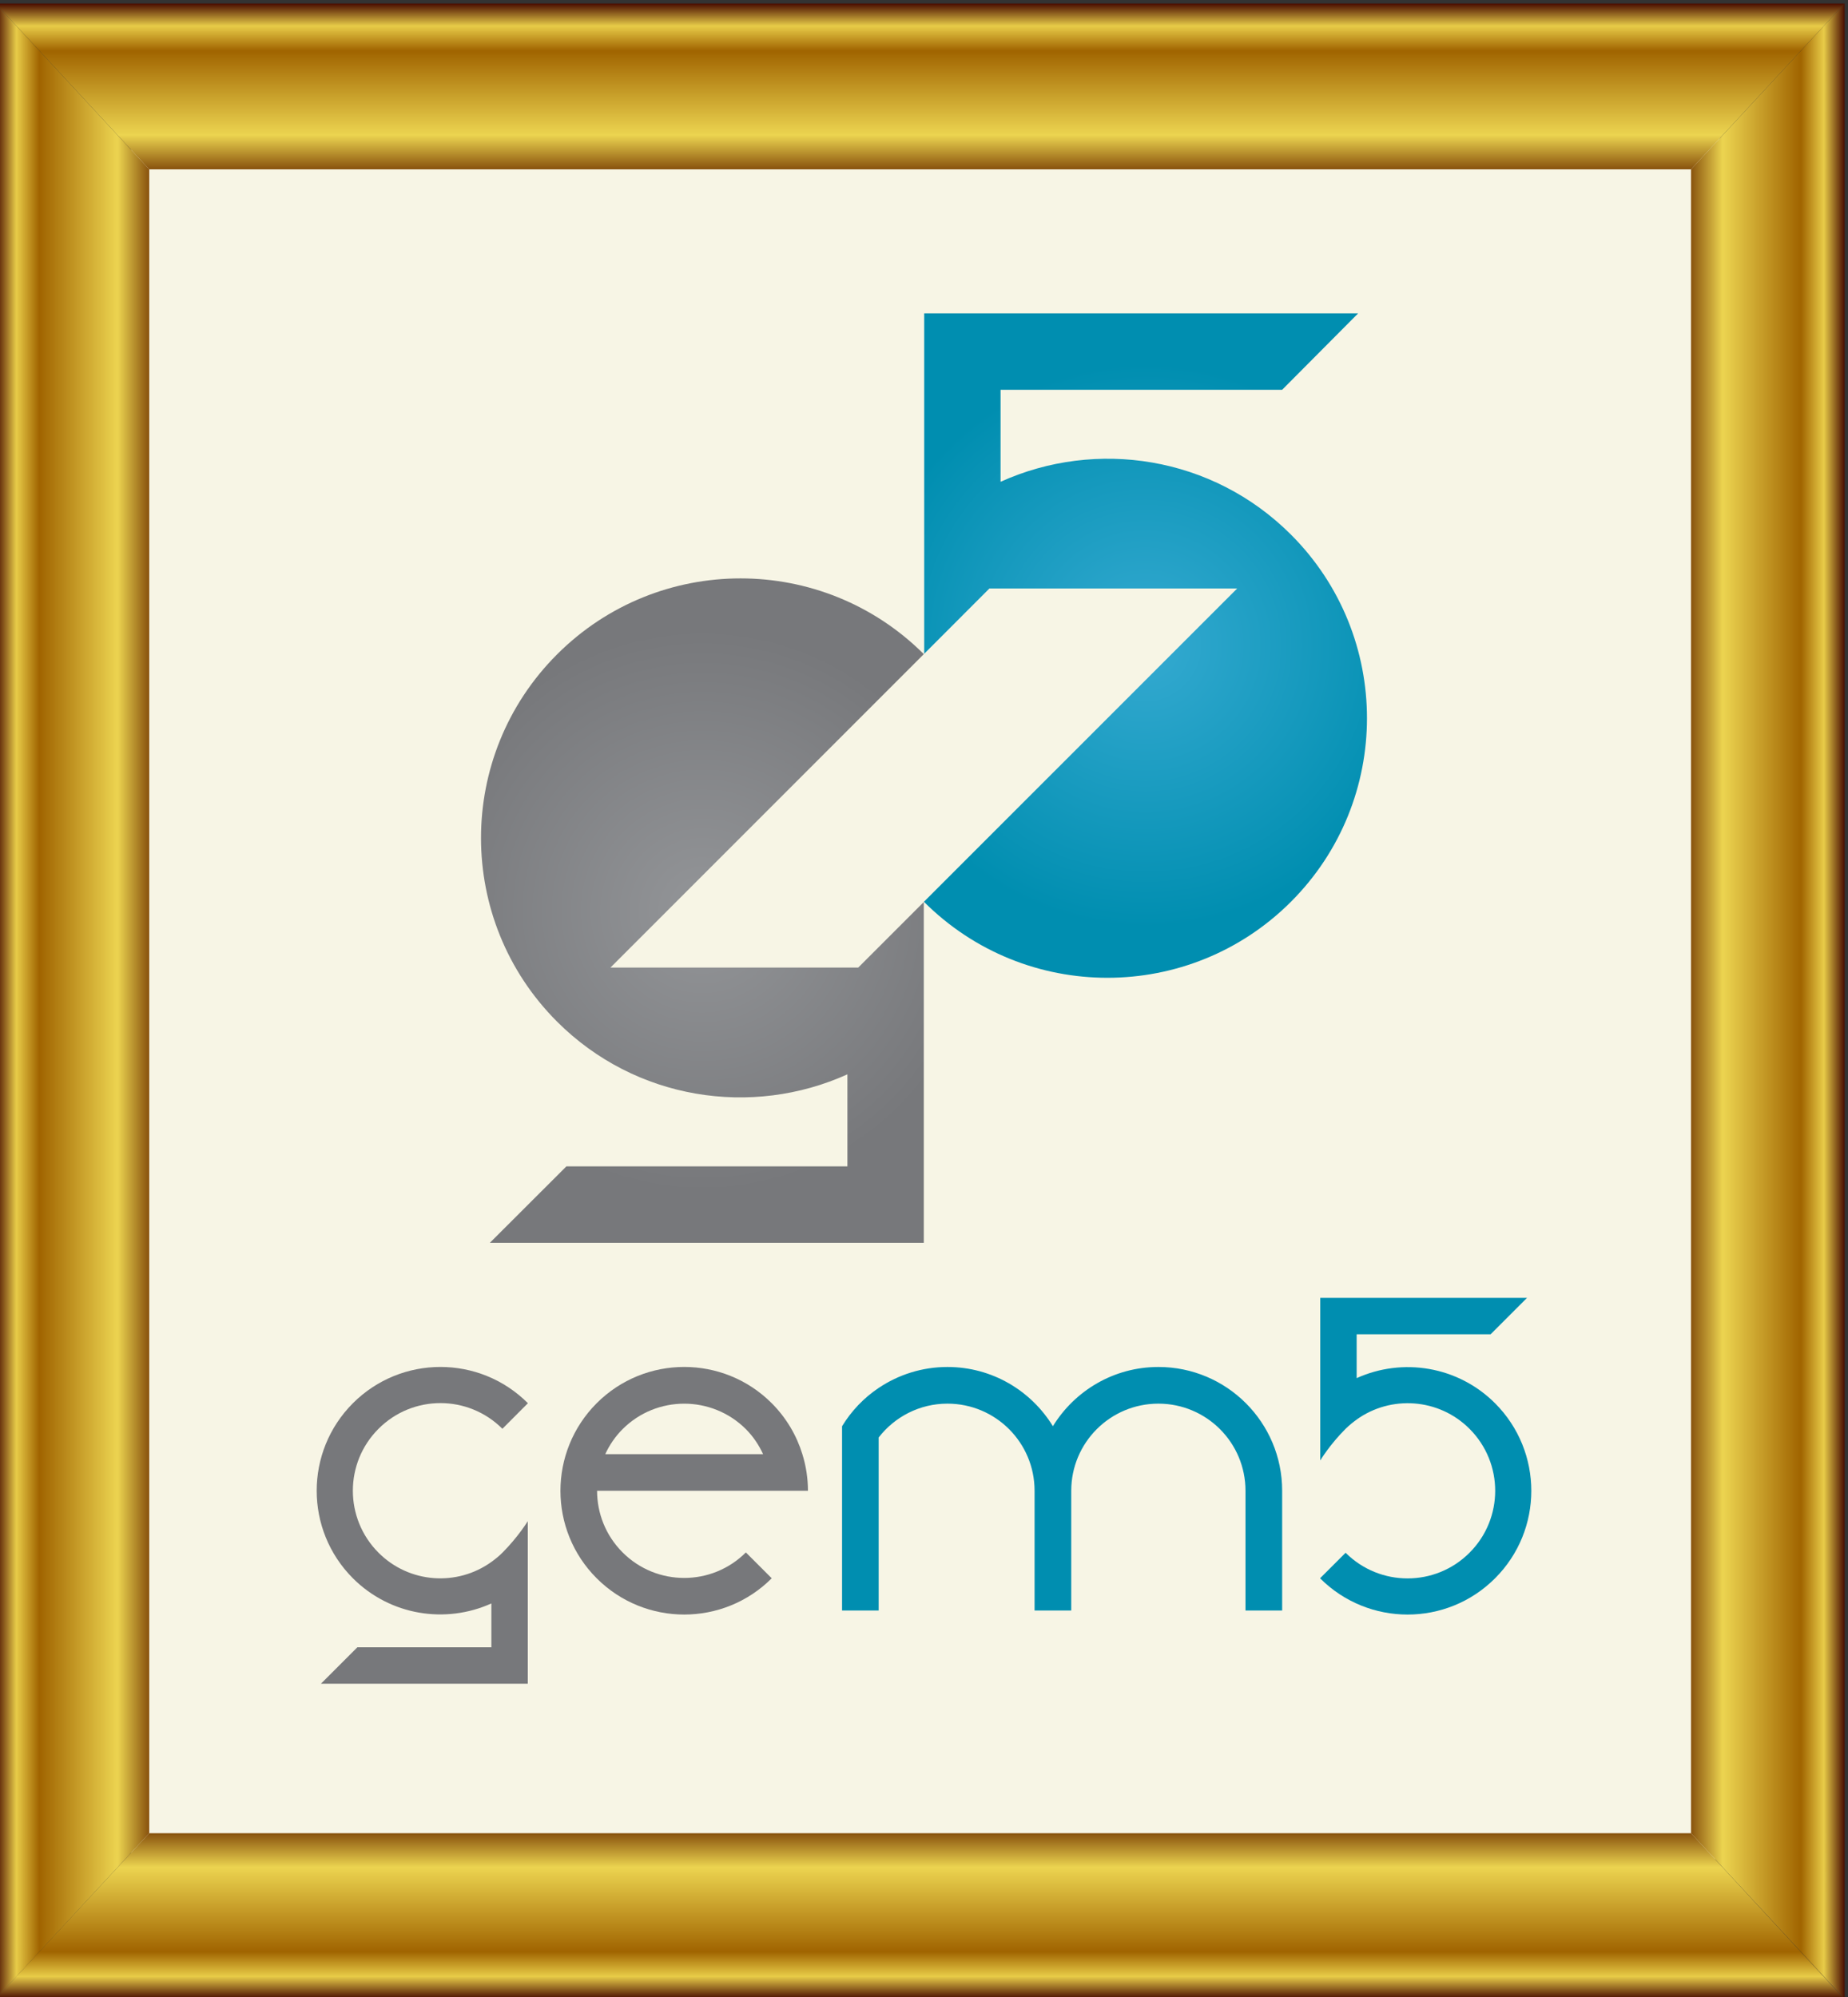
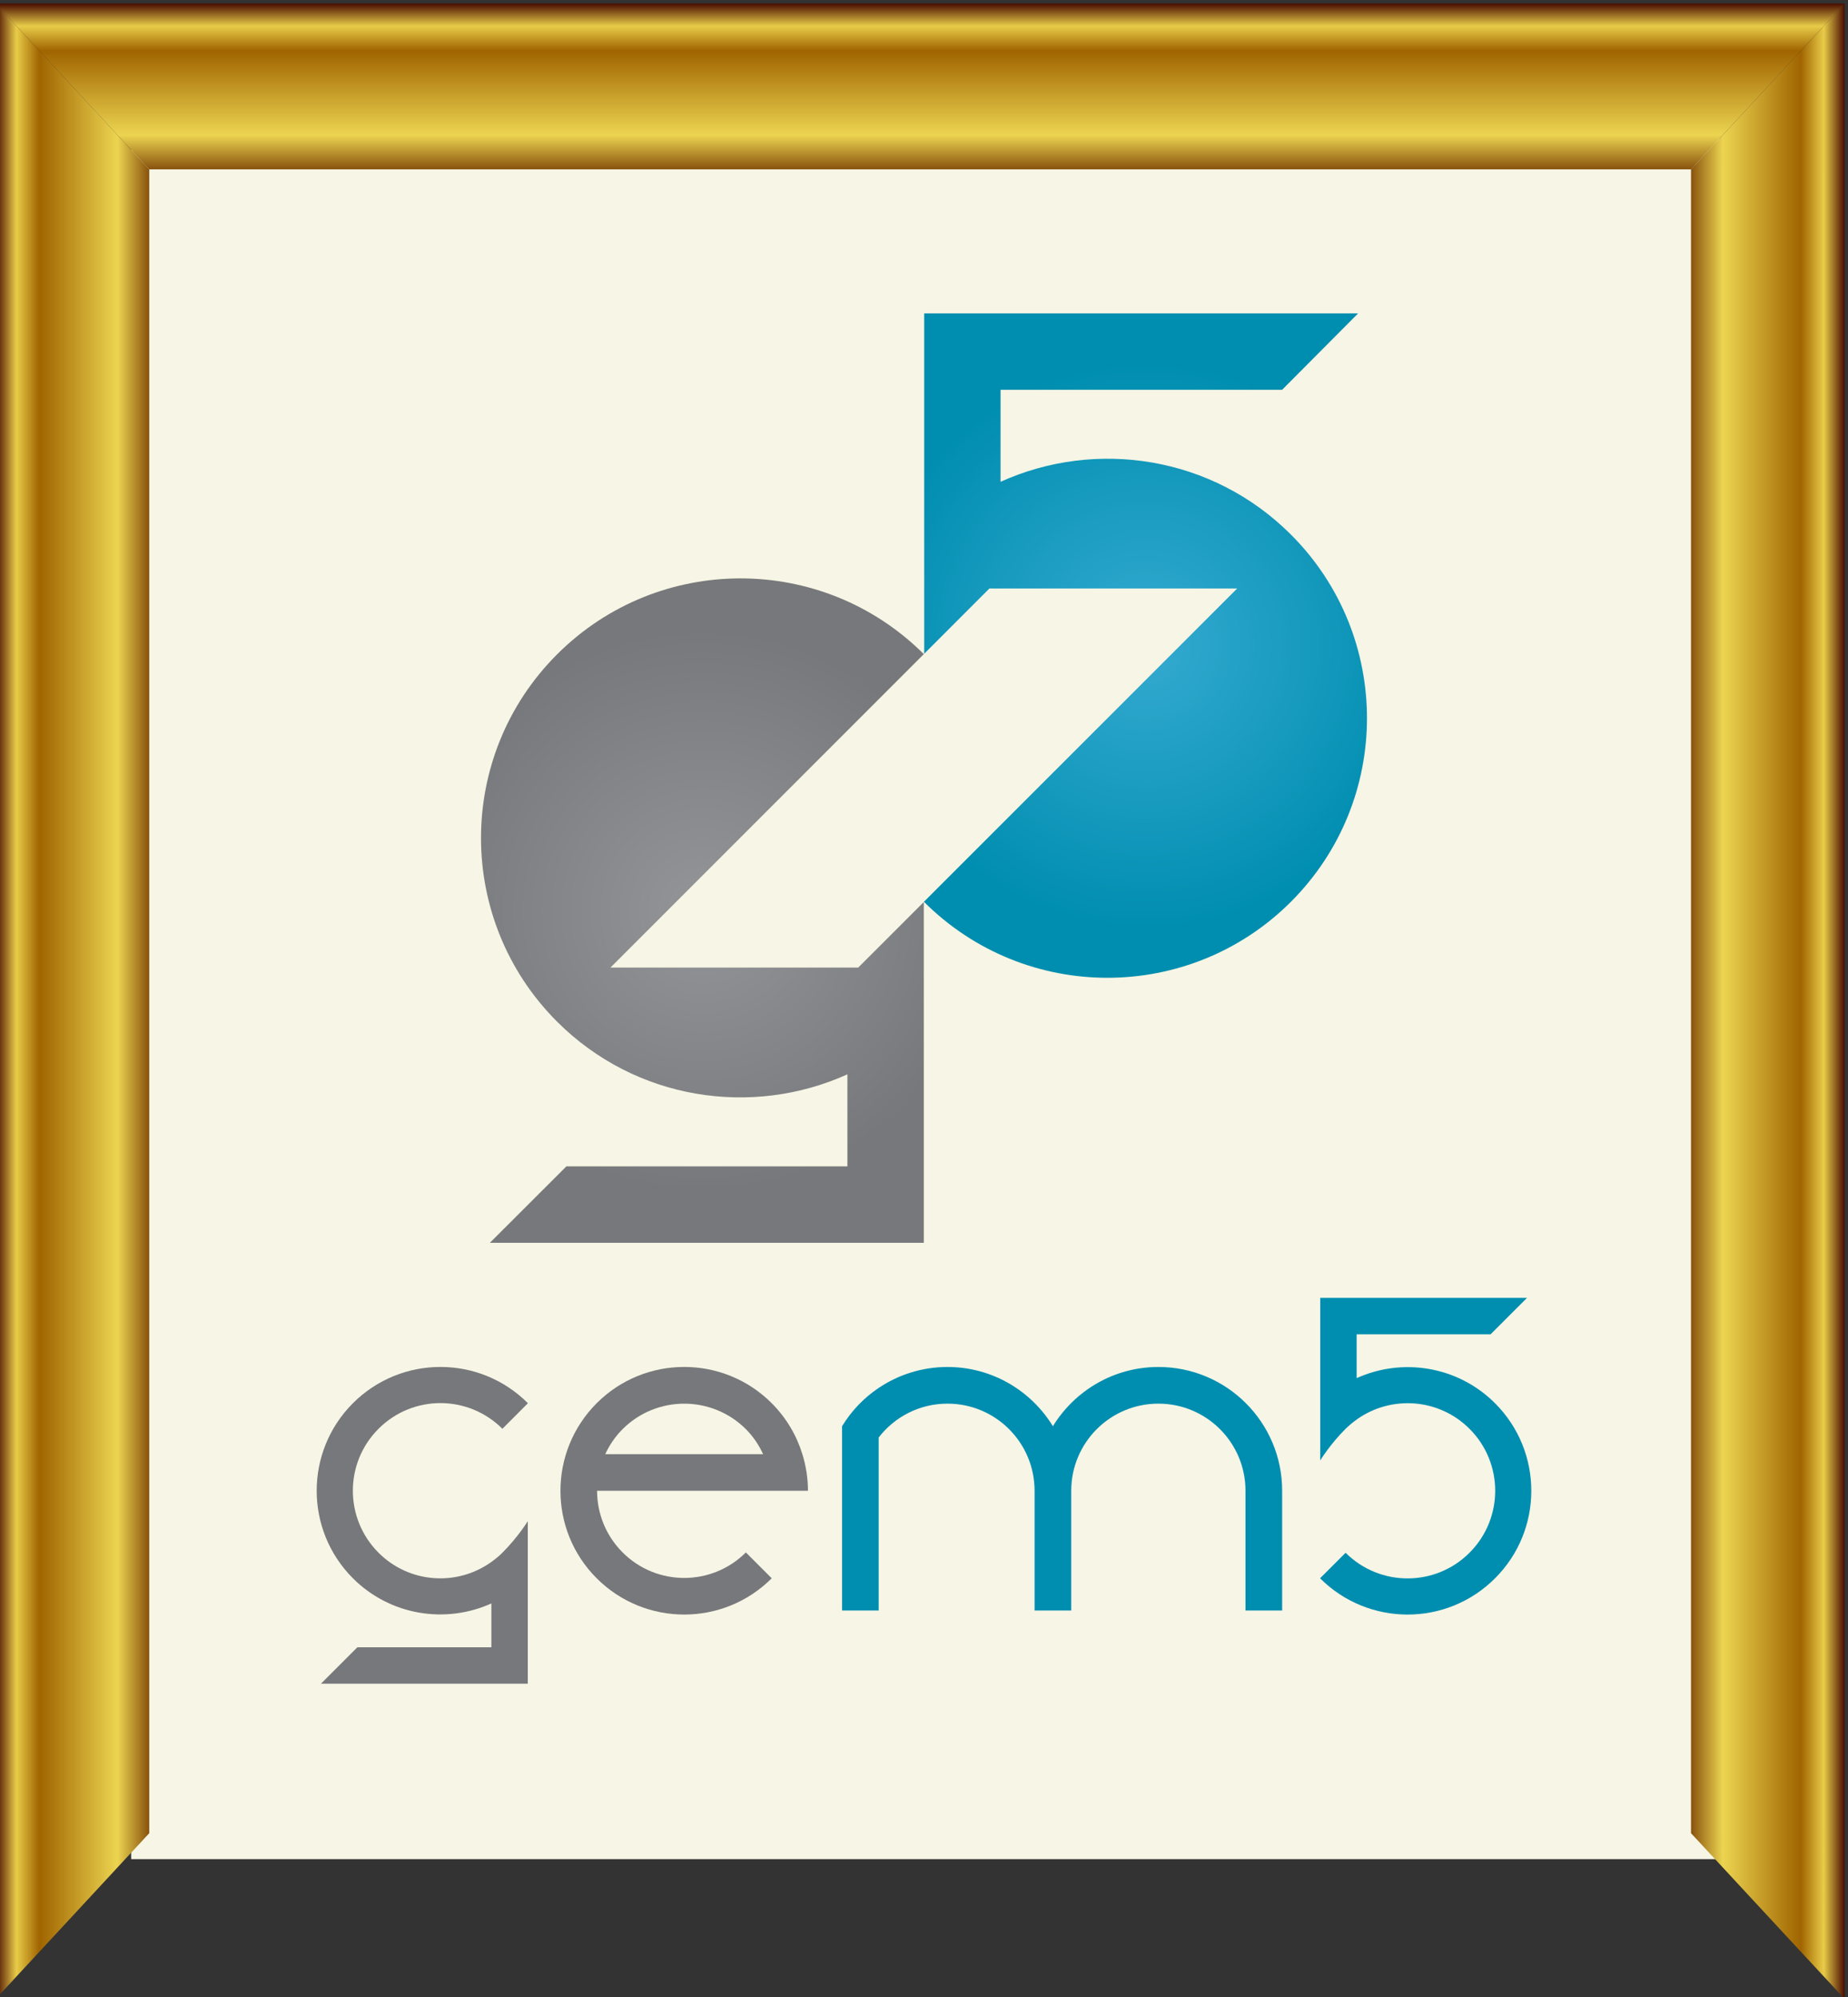
<svg xmlns="http://www.w3.org/2000/svg" xmlns:ns1="http://sodipodi.sourceforge.net/DTD/sodipodi-0.dtd" xmlns:ns2="http://www.inkscape.org/namespaces/inkscape" xmlns:xlink="http://www.w3.org/1999/xlink" id="svg2" ns1:docname="gem5art.svg" viewBox="0 0 308.562 333.392" ns1:version="0.32" version="1.0" ns2:output_extension="org.inkscape.output.svg.inkscape" ns2:version="0.92.3 (2405546, 2018-03-11)" width="308.562" height="333.392" ns2:export-filename="/home/jlp/Code/gem5/gem5art/gem5art.png" ns2:export-xdpi="150" ns2:export-ydpi="150">
  <rect x="0" y="0" width="308.562" height="333.392" fill="#333333" stroke="none" />
  <defs id="defs4">
    <linearGradient id="linearGradient2656">
      <stop id="stop2658" style="stop-color:#480c00" offset="0" />
      <stop id="stop2660" style="stop-color:#a06400" offset=".693" />
      <stop id="stop2662" style="stop-color:#ecd450" offset=".723" />
      <stop id="stop2664" style="stop-color:#682c00" offset=".795" />
      <stop id="stop2666" style="stop-color:#a47200" offset=".825" />
      <stop id="stop2668" style="stop-color:#e4c844" offset=".862" />
      <stop id="stop2670" style="stop-color:#783c00" offset=".944" />
      <stop id="stop2672" style="stop-color:#e8cc48" offset=".971" />
      <stop id="stop2674" style="stop-color:#480c00" offset="1" />
    </linearGradient>
    <linearGradient id="linearGradient9908">
      <stop id="stop9910" style="stop-color:#480c00" offset="0" />
      <stop id="stop9920" style="stop-color:#743800" offset=".693" />
      <stop id="stop9912" style="stop-color:#ecd450" offset=".766" />
      <stop id="stop9914" style="stop-color:#a06400" offset=".916" />
      <stop id="stop9916" style="stop-color:#e8cc48" offset=".96" />
      <stop id="stop9918" style="stop-color:#480c00" offset="1" />
    </linearGradient>
    <linearGradient id="linearGradient2634" y2="547.72" xlink:href="#linearGradient9908" gradientUnits="userSpaceOnUse" x2="-199.25" gradientTransform="matrix(-0.314,0,0,-3.536,-7375.2,-2991.861)" y1="547.72" x1="2231.6" ns2:collect="always" />
    <radialGradient fx="0" fy="0" cx="0" cy="0" r="1" gradientUnits="userSpaceOnUse" gradientTransform="matrix(47.135,0,0,47.135,-12979.631,-6842.155)" spreadMethod="pad" id="radialGradient130">
      <stop style="stop-opacity:1;stop-color:#35aad1" offset="0" id="stop126" />
      <stop style="stop-opacity:1;stop-color:#008eb0" offset="1" id="stop128" />
    </radialGradient>
    <radialGradient fx="0" fy="0" cx="0" cy="0" r="1" gradientUnits="userSpaceOnUse" gradientTransform="matrix(47.128,0,0,47.128,-13053.605,-6797.919)" spreadMethod="pad" id="radialGradient110">
      <stop style="stop-opacity:1;stop-color:#939598" offset="0" id="stop106" />
      <stop style="stop-opacity:1;stop-color:#77787b" offset="1" id="stop108" />
    </radialGradient>
    <linearGradient ns2:collect="always" xlink:href="#linearGradient9908" id="linearGradient1859" gradientUnits="userSpaceOnUse" gradientTransform="matrix(0,0.314,-3.536,0,-8168,-5727.15)" x1="2231.6" y1="547.72" x2="-199.25" y2="547.72" />
    <linearGradient ns2:collect="always" xlink:href="#linearGradient9908" id="linearGradient1876" gradientUnits="userSpaceOnUse" gradientTransform="matrix(0,0.314,-3.536,0,-7009.9,-5940.311)" x1="2231.6" y1="547.72" x2="-199.25" y2="547.72" />
    <linearGradient ns2:collect="always" xlink:href="#linearGradient9908" id="linearGradient1857-3" gradientUnits="userSpaceOnUse" gradientTransform="matrix(0.314,0,0,3.536,-9958.4,-6305.761)" x1="2231.6" y1="547.72" x2="-199.25" y2="547.72" />
    <linearGradient ns2:collect="always" xlink:href="#linearGradient9908" id="linearGradient1876-7" gradientUnits="userSpaceOnUse" gradientTransform="matrix(0,0.314,-3.536,0,-7009.9,-5940.311)" x1="2231.6" y1="547.72" x2="-199.25" y2="547.72" />
    <linearGradient id="linearGradient2634-0" y2="547.72" xlink:href="#linearGradient9908" gradientUnits="userSpaceOnUse" x2="-199.25" gradientTransform="matrix(-0.314,0,0,-3.536,-7375.2,-2991.861)" y1="547.72" x1="2231.6" ns2:collect="always" />
    <linearGradient id="linearGradient2636-9" y2="547.72" xlink:href="#linearGradient9908" gradientUnits="userSpaceOnUse" x2="-199.25" gradientTransform="matrix(0,-0.314,3.536,0,-10324,-3357.25)" y1="547.72" x1="2231.6" ns2:collect="always" />
    <radialGradient fx="0" fy="0" cx="0" cy="0" r="1" gradientUnits="userSpaceOnUse" gradientTransform="matrix(47.128,0,0,47.128,-13053.605,-6797.919)" spreadMethod="pad" id="radialGradient110-6">
      <stop style="stop-opacity:1;stop-color:#939598" offset="0" id="stop106-1" />
      <stop style="stop-opacity:1;stop-color:#77787b" offset="1" id="stop108-8" />
    </radialGradient>
    <radialGradient fx="0" fy="0" cx="0" cy="0" r="1" gradientUnits="userSpaceOnUse" gradientTransform="matrix(47.135,0,0,47.135,-12979.631,-6842.155)" spreadMethod="pad" id="radialGradient130-7">
      <stop style="stop-opacity:1;stop-color:#35aad1" offset="0" id="stop126-9" />
      <stop style="stop-opacity:1;stop-color:#008eb0" offset="1" id="stop128-2" />
    </radialGradient>
  </defs>
  <ns1:namedview id="base" bordercolor="#666666" ns2:pageshadow="2" ns2:guide-bbox="true" pagecolor="#ffffff" ns2:window-height="1025" ns2:zoom="1.5506342" ns2:window-x="0" showgrid="false" borderopacity="1.0" ns2:current-layer="layer1" ns2:cx="101.47976" ns2:cy="187.93026" showguides="true" ns2:window-y="27" ns2:window-width="1920" showborder="false" ns2:pageopacity="0.0" ns2:document-units="px" ns2:window-maximized="1" fit-margin-top="0" fit-margin-left="0" fit-margin-right="0" fit-margin-bottom="0" />
  <g id="layer1" ns2:label="Ebene 1" ns2:groupmode="layer" transform="translate(12764.604,6948.639)">
    <rect style="fill:#f7f5e5;fill-opacity:1;fill-rule:nonzero;stroke:none;stroke-width:1.334;stroke-linecap:square;stroke-linejoin:round;stroke-miterlimit:4;stroke-dasharray:none;stroke-dashoffset:0;stroke-opacity:1;paint-order:normal" id="rect2098" width="265.242" height="287.778" x="-12742.701" y="-6926.06" />
    <g id="g2648-3" transform="matrix(0.114,0,0,0.123,-11622.953,-6209.69)" style="stroke-width:0.508">
      <path ns2:connector-curvature="0" d="m -10020.9,-6002.961 225,225.1 V -3519.7 l -225,225.039 z" style="fill:url(#linearGradient1857-3);stroke-width:0.508" ns1:nodetypes="ccccc" id="rect2383-6" />
      <path ns2:connector-curvature="0" d="m -7312.7,-6002.961 -225,225.1 h -2258.2 l -225,-225.1 z" style="fill:url(#linearGradient1876-7);stroke-width:0.508" ns1:nodetypes="ccccc" id="path2626-0" />
      <path ns2:connector-curvature="0" d="m -7312.7,-3294.661 -225,-225.039 v -2258.161 l 225,-225.1 z" style="fill:url(#linearGradient2634-0);stroke-width:0.508" ns1:nodetypes="ccccc" id="path2640-6" />
-       <path ns2:connector-curvature="0" d="m -10021.2,-3294.6 225.3,-225.1 h 2258.2 l 224.7,225.1 z" style="fill:url(#linearGradient2636-9);stroke-width:0.508" ns1:nodetypes="ccccc" id="path2642-2" />
    </g>
    <g transform="translate(406.285,1.29)" id="g2045-0">
      <path d="m -13088.844,-6689.186 c -5.713,4.107 -13.707,3.599 -18.843,-1.54 -5.713,-5.716 -5.713,-14.984 0,-20.687 5.708,-5.719 14.963,-5.719 20.684,0 l 4.259,-4.269 c -8.061,-8.073 -21.145,-8.073 -29.22,0 -8.063,8.071 -8.063,21.153 0,29.224 6.26,6.249 15.509,7.637 23.12,4.2 v 7.32 h -22.375 l -6.082,6.083 h 34.538 v -27.14 c 0,0 -1.598,2.619 -4.24,5.269 -0.574,0.573 -1.201,1.077 -1.841,1.54" style="fill:#77787b;fill-opacity:1;fill-rule:nonzero;stroke:none;stroke-width:1.333" id="path80-2" ns2:connector-curvature="0" />
      <path d="m -12944.367,-6712.956 c 5.707,-4.091 13.71,-3.584 18.84,1.543 5.722,5.719 5.722,14.98 0,20.696 -5.705,5.708 -14.97,5.708 -20.685,0 l -4.265,4.259 c 8.074,8.075 21.158,8.075 29.221,0 8.068,-8.059 8.068,-21.139 0,-29.215 -6.253,-6.245 -15.507,-7.637 -23.111,-4.197 v -7.32 h 22.367 l 6.084,-6.083 h -34.531 v 17.579 9.567 c 0,0 1.584,-2.639 4.235,-5.285 0.58,-0.564 1.197,-1.071 1.845,-1.543" style="fill:#008eb0;fill-opacity:1;fill-rule:nonzero;stroke:none;stroke-width:1.333" id="path84-3" ns2:connector-curvature="0" />
      <path d="m -13066.931,-6711.358 c 5.677,-5.664 14.893,-5.664 20.58,0 1.238,1.243 2.177,2.66 2.877,4.184 h -26.356 c 0.701,-1.524 1.657,-2.941 2.899,-4.184 m 0,20.584 c -2.844,-2.847 -4.263,-6.564 -4.263,-10.292 h 35.208 c 0,-2.061 -0.312,-4.121 -0.931,-6.108 -0.95,-3.105 -2.656,-6.037 -5.117,-8.508 -8.069,-8.073 -21.151,-8.073 -29.228,0 -8.064,8.084 -8.064,21.164 0,29.224 8.077,8.073 21.159,8.073 29.228,0 l -4.317,-4.316 c -5.687,5.681 -14.903,5.681 -20.58,0" style="fill:#77787b;fill-opacity:1;fill-rule:nonzero;stroke:none;stroke-width:1.333" id="path88-7" ns2:connector-curvature="0" />
      <path d="m -12977.472,-6721.731 c -7.46,0 -13.972,3.965 -17.614,9.888 -3.628,-5.923 -10.146,-9.888 -17.606,-9.888 -4.252,0 -8.197,1.296 -11.485,3.497 -2.48,1.656 -4.559,3.847 -6.112,6.391 v 30.767 h 6.112 v -28.887 c 2.665,-3.435 6.812,-5.648 11.485,-5.648 8.04,0 14.547,6.505 14.547,14.545 v 19.989 h 6.123 v -19.989 c 0,-8.04 6.517,-14.545 14.55,-14.545 8.032,0 14.544,6.505 14.544,14.545 v 19.989 h 6.122 v -19.989 c 0,-11.417 -9.256,-20.665 -20.666,-20.665" style="fill:#008eb0;fill-opacity:1;fill-rule:nonzero;stroke:none;stroke-width:1.333" id="path92-5" ns2:connector-curvature="0" />
      <path ns2:connector-curvature="0" id="path112-9" style="fill:url(#radialGradient110-6);stroke:none;stroke-width:1.333" d="m -13077.879,-6840.685 c -16.926,16.919 -16.926,44.368 0,61.301 v 0 c 13.115,13.105 32.528,16.011 48.482,8.8 v 0 15.365 h -46.92 l -12.775,12.756 h 72.451 v -56.891 l -10.948,10.947 h -41.37 l 52.322,-52.325 c -8.458,-8.428 -19.531,-12.643 -30.602,-12.644 v 0 c -11.092,0 -22.18,4.229 -30.64,12.691" />
      <path ns2:connector-curvature="0" id="path132-2" style="fill:url(#radialGradient130-7);stroke:none;stroke-width:1.333" d="m -13016.573,-6897.61 v 56.82 l 10.885,-10.899 h 41.371 l -52.303,52.301 c 16.931,16.924 44.36,16.909 61.28,0 v 0 c 16.929,-16.929 16.929,-44.38 0,-61.299 v 0 c -13.115,-13.109 -32.532,-16.025 -48.483,-8.813 v 0 -15.356 h 47.01 l 12.686,-12.755 z" />
    </g>
  </g>
</svg>